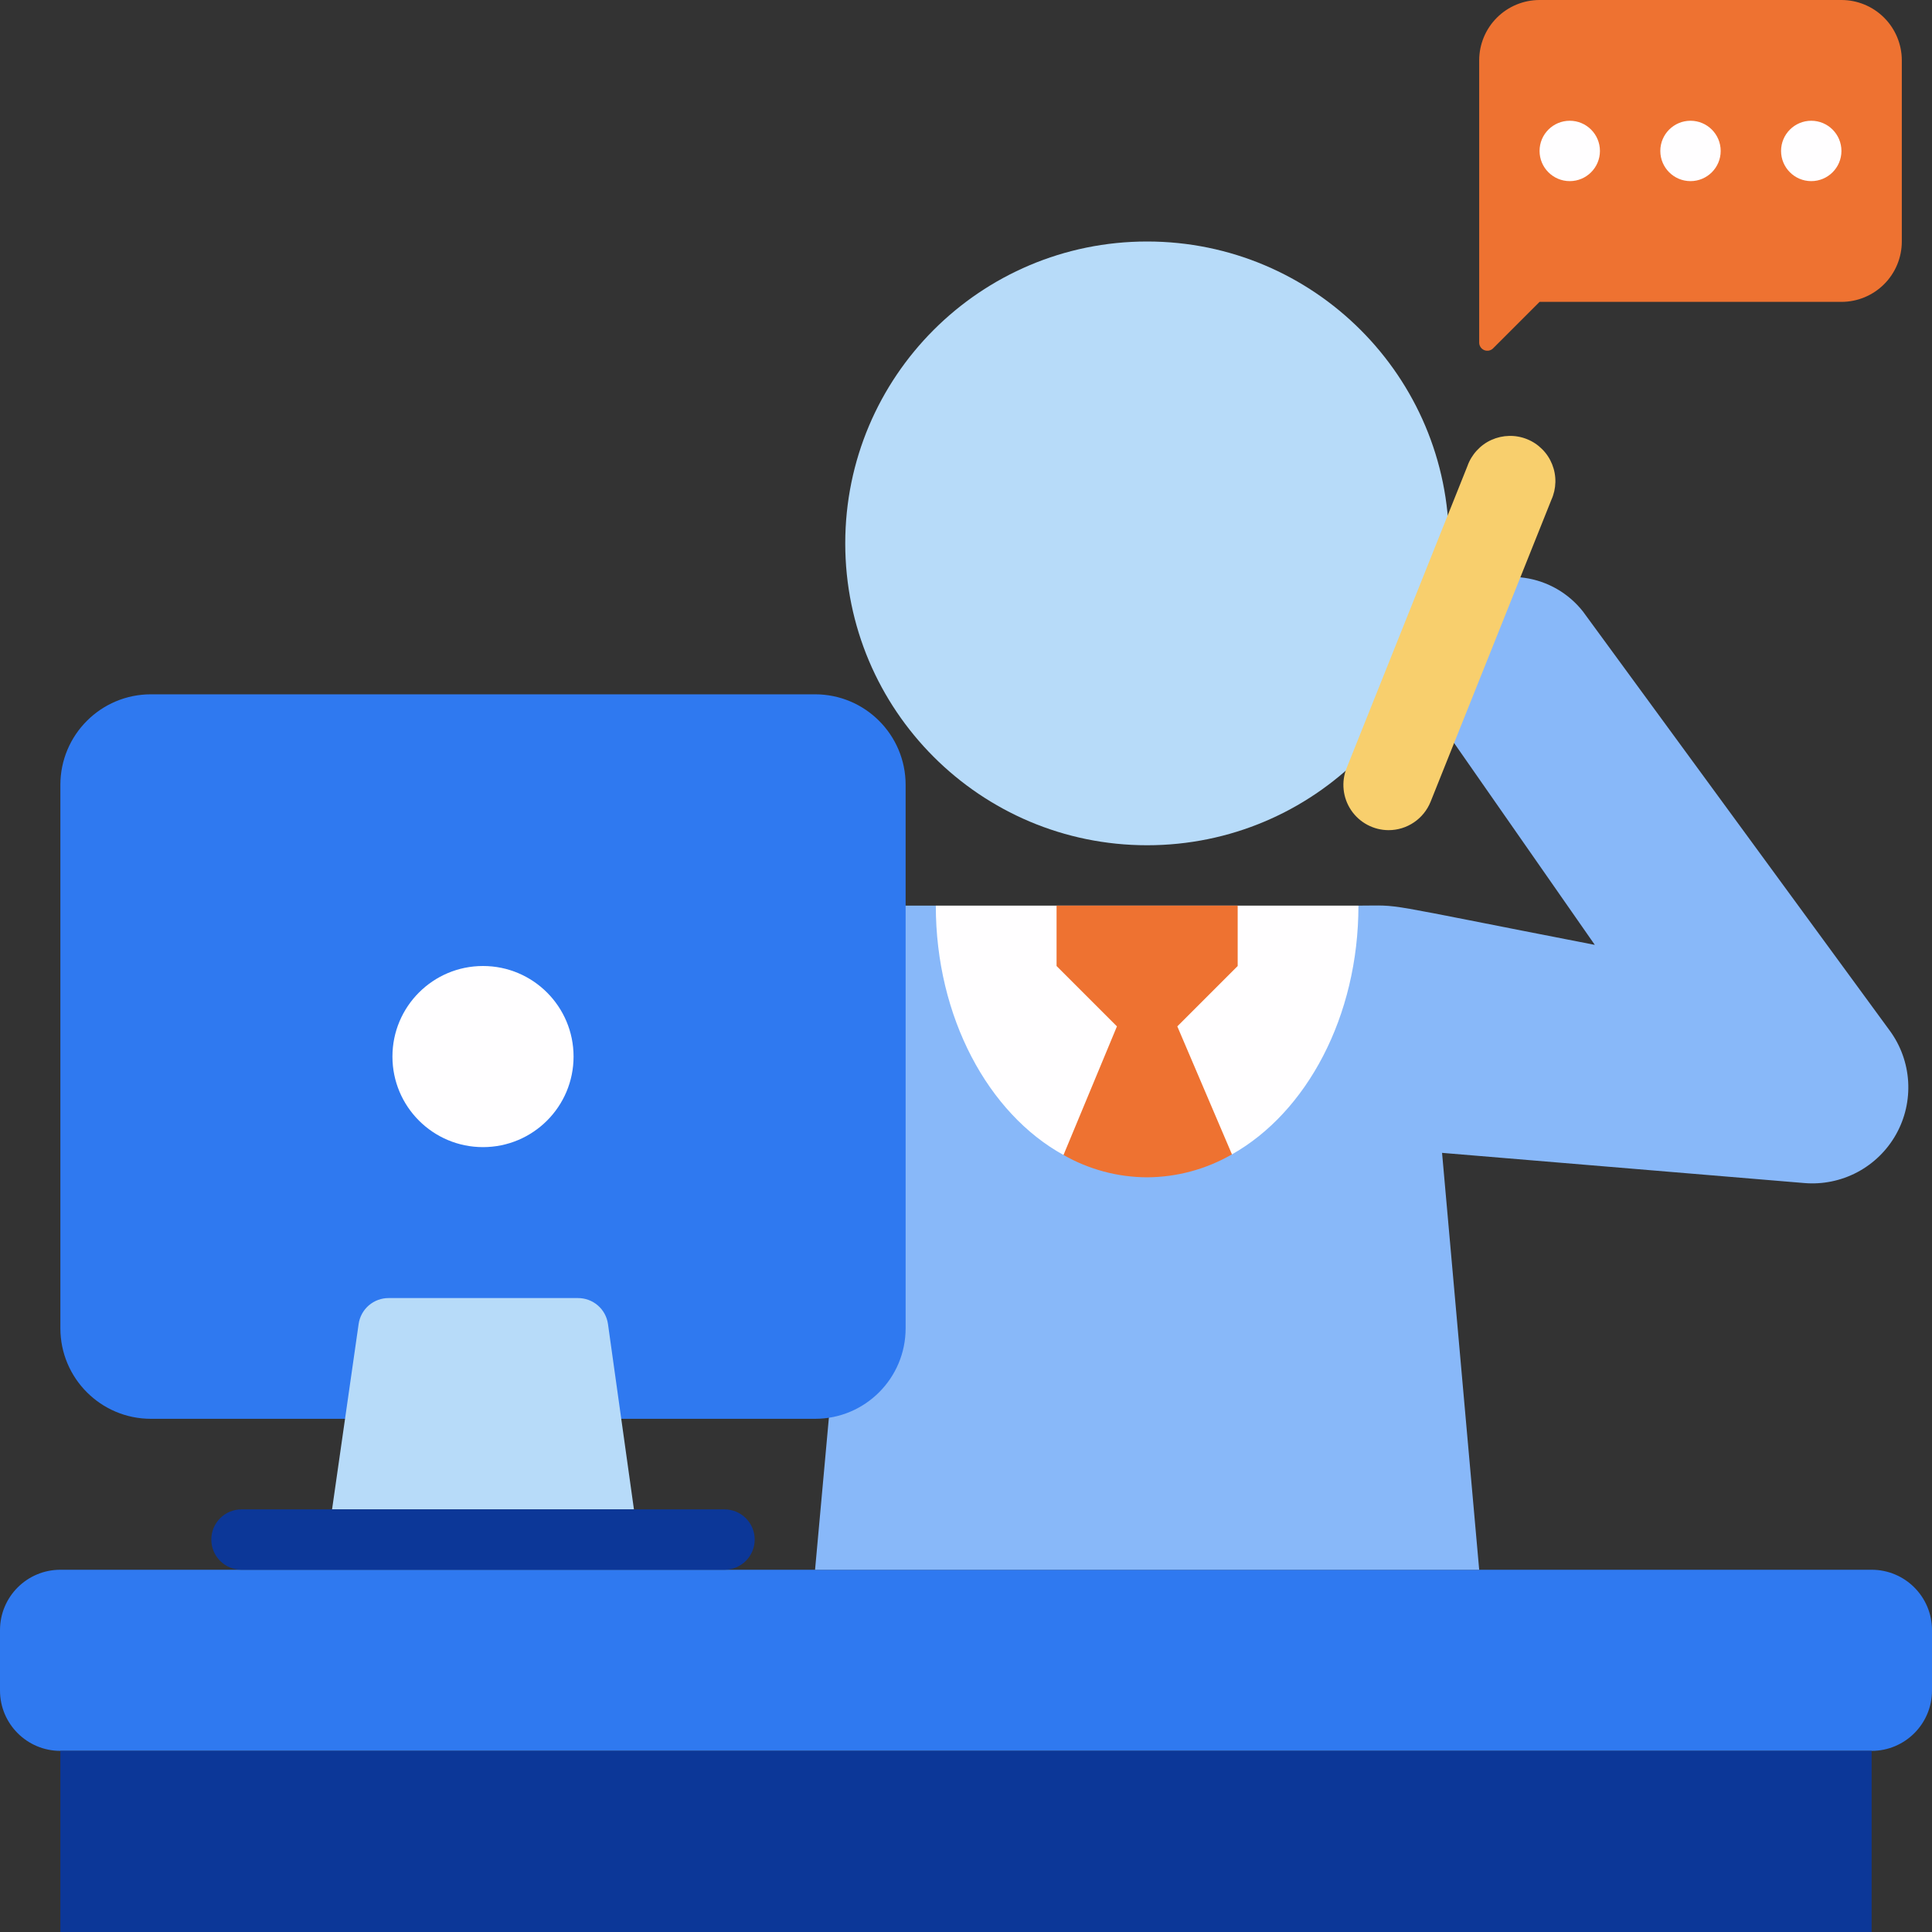
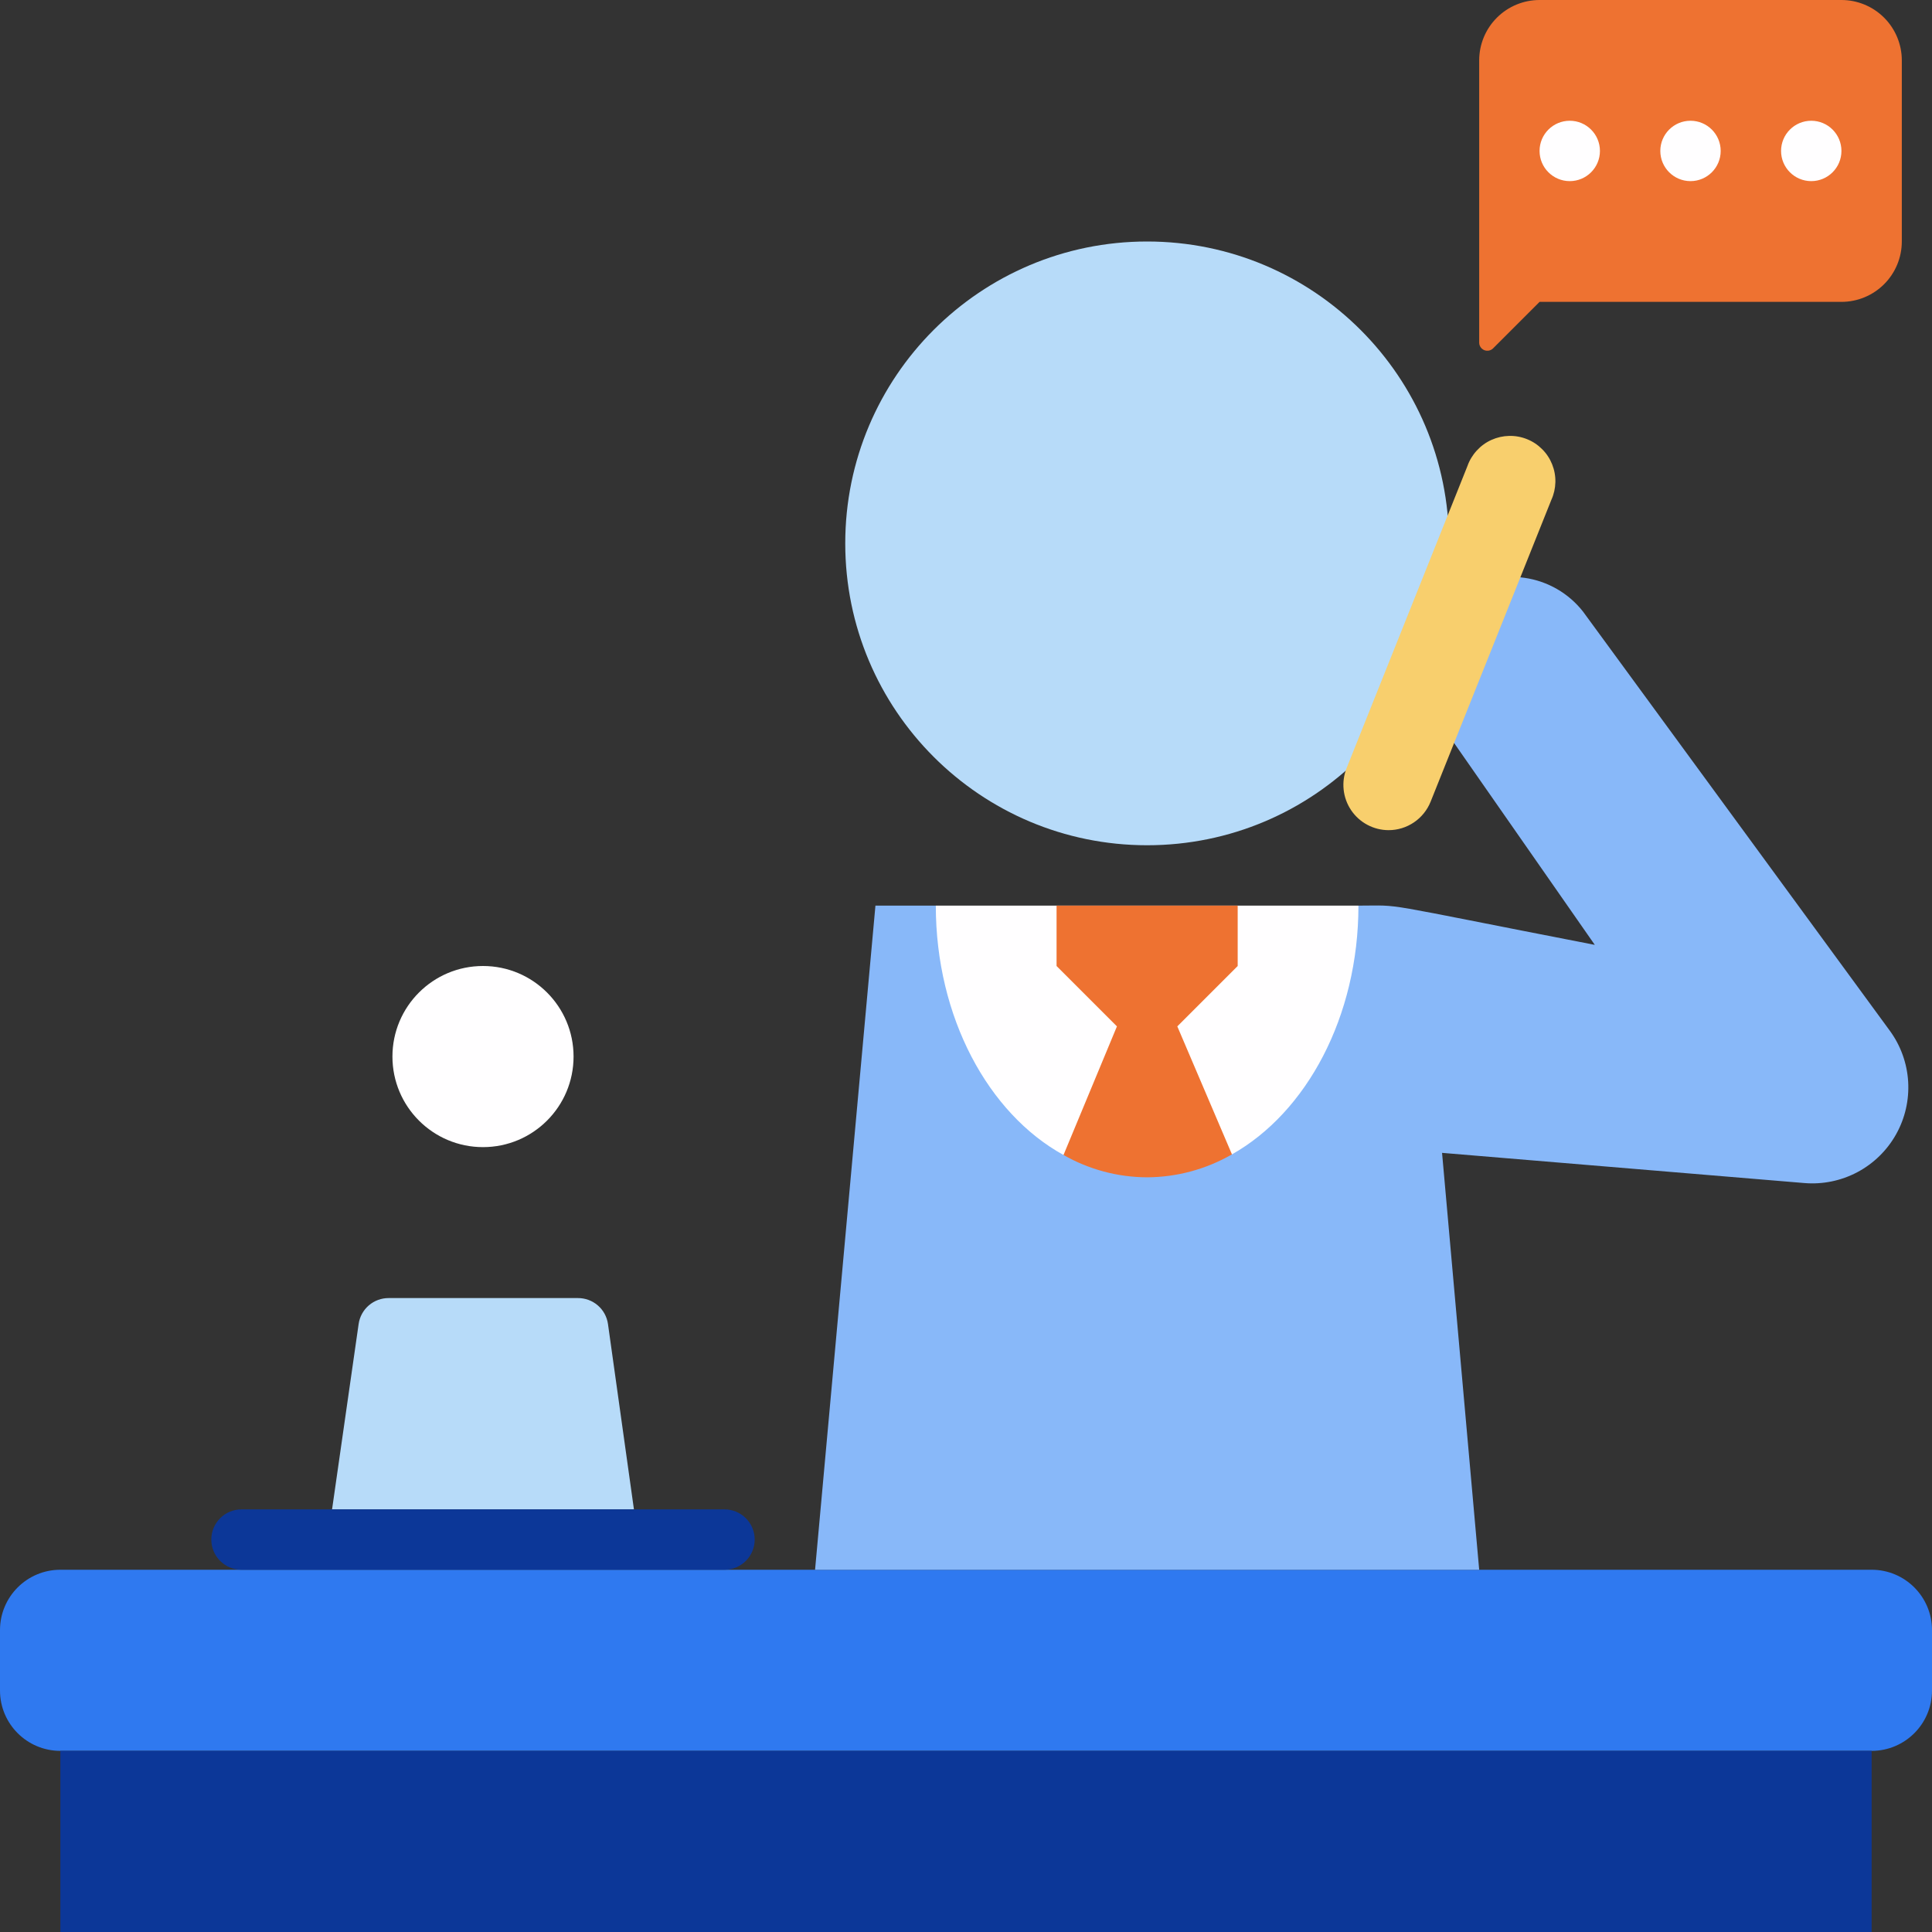
<svg xmlns="http://www.w3.org/2000/svg" width="64" height="64" viewBox="0 0 64 64" fill="none">
  <rect x="0" y="0" width="64" height="64" fill="#333333" stroke="none" />
  <g id="Hotel Service Icon 1" clip-path="url(#clip0_161_873)">
    <g id="15. Receptionist">
      <path id="Vector" d="M38 28C43.523 28 48 23.523 48 18C48 12.477 43.523 8 38 8C32.477 8 28 12.477 28 18C28 23.523 32.477 28 38 28Z" fill="#B7DBF9" />
      <path id="Vector_2" d="M62 52H2C0.895 52 0 52.895 0 54V56C0 57.105 0.895 58 2 58H62C63.105 58 64 57.105 64 56V54C64 52.895 63.105 52 62 52Z" fill="#2F79F0" />
      <path id="Vector_3" d="M59.77 39.19L47.77 38.19L49 52H27L29 30H31C31.832 31.071 32.892 31.944 34.102 32.556C35.313 33.168 36.644 33.504 38 33.54C39.356 33.504 40.687 33.168 41.898 32.556C43.108 31.944 44.168 31.071 45 30C46.55 30 45.37 29.85 52.83 31.3L47.56 23.74C47.141 23.092 46.988 22.307 47.133 21.549C47.278 20.791 47.709 20.117 48.338 19.669C48.966 19.221 49.743 19.032 50.507 19.142C51.271 19.252 51.964 19.653 52.44 20.26L62.6 34.14C62.961 34.632 63.173 35.218 63.21 35.827C63.247 36.436 63.109 37.043 62.81 37.576C62.512 38.108 62.066 38.544 61.527 38.83C60.988 39.116 60.378 39.241 59.77 39.19Z" fill="#88B8F9" />
      <path id="Vector_4" d="M2 58H62V64H2V58Z" fill="#0C3798" />
      <path id="Vector_5" d="M46 27.5C45.755 27.5 45.513 27.439 45.297 27.324C45.08 27.209 44.895 27.042 44.758 26.839C44.621 26.636 44.536 26.402 44.51 26.158C44.484 25.914 44.518 25.668 44.61 25.44L48.61 15.44C48.677 15.249 48.783 15.074 48.92 14.925C49.057 14.775 49.222 14.655 49.407 14.572C49.592 14.489 49.791 14.444 49.993 14.44C50.196 14.435 50.397 14.472 50.585 14.548C50.773 14.623 50.943 14.736 51.086 14.88C51.23 15.023 51.342 15.194 51.417 15.382C51.492 15.57 51.529 15.771 51.524 15.974C51.519 16.176 51.474 16.376 51.39 16.56L47.39 26.56C47.278 26.837 47.086 27.075 46.839 27.242C46.591 27.41 46.299 27.5 46 27.5Z" fill="#F8CF6D" />
-       <path id="Vector_6" d="M27 23H5C3.343 23 2 24.343 2 26V44C2 45.657 3.343 47 5 47H27C28.657 47 30 45.657 30 44V26C30 24.343 28.657 23 27 23Z" fill="#2F79F0" />
      <path id="Vector_7" d="M21 50H11L11.88 43.86C11.914 43.62 12.034 43.4 12.218 43.242C12.402 43.084 12.637 42.998 12.88 43H19.14C19.383 42.998 19.618 43.084 19.802 43.242C19.986 43.4 20.106 43.62 20.14 43.86L21 50Z" fill="#B7DBF9" />
      <path id="Vector_8" d="M24 52H8C7.735 52 7.48 51.895 7.293 51.707C7.105 51.52 7 51.265 7 51C7 50.735 7.105 50.48 7.293 50.293C7.48 50.105 7.735 50 8 50H24C24.265 50 24.52 50.105 24.707 50.293C24.895 50.48 25 50.735 25 51C25 51.265 24.895 51.52 24.707 51.707C24.52 51.895 24.265 52 24 52Z" fill="#0C3798" />
      <path id="Vector_9" d="M16 38C17.657 38 19 36.657 19 35C19 33.343 17.657 32 16 32C14.343 32 13 33.343 13 35C13 36.657 14.343 38 16 38Z" fill="#FFFEFF" />
      <path id="Vector_10" d="M45 30C45 33.68 43.28 36.85 40.81 38.24C39.991 37.661 39.001 37.376 38 37.43C37.007 37.369 36.026 37.663 35.23 38.26C32.74 36.89 31 33.7 31 30H45Z" fill="#FFFEFF" />
      <path id="Vector_11" d="M41 32L39 34L40.81 38.24C39.955 38.733 38.987 38.995 38 39C37.028 38.997 36.074 38.742 35.23 38.26L37 34L35 32V30H41V32Z" fill="#EE7231" />
      <path id="Vector_12" d="M63 2V8C63 8.53 62.789 9.039 62.414 9.414C62.039 9.789 61.53 10 61 10H51L49.46 11.54C49.423 11.577 49.376 11.602 49.325 11.613C49.273 11.623 49.22 11.619 49.171 11.6C49.123 11.581 49.081 11.548 49.05 11.505C49.02 11.463 49.002 11.412 49 11.36V2C49 1.47 49.211 0.961 49.586 0.586C49.961 0.211 50.47 0 51 0L61 0C61.53 0 62.039 0.211 62.414 0.586C62.789 0.961 63 1.47 63 2Z" fill="#EE7231" />
      <g id="Group">
        <path id="Vector_13" d="M56 6C56.552 6 57 5.552 57 5C57 4.448 56.552 4 56 4C55.448 4 55 4.448 55 5C55 5.552 55.448 6 56 6Z" fill="#FFFEFF" />
        <path id="Vector_14" d="M60 6C60.552 6 61 5.552 61 5C61 4.448 60.552 4 60 4C59.448 4 59 4.448 59 5C59 5.552 59.448 6 60 6Z" fill="#FFFEFF" />
        <path id="Vector_15" d="M52 6C52.552 6 53 5.552 53 5C53 4.448 52.552 4 52 4C51.448 4 51 4.448 51 5C51 5.552 51.448 6 52 6Z" fill="#FFFEFF" />
      </g>
    </g>
  </g>
  <defs>
    <clipPath id="clip0_161_873">
      <rect width="64" height="64" fill="white" />
    </clipPath>
  </defs>
</svg>